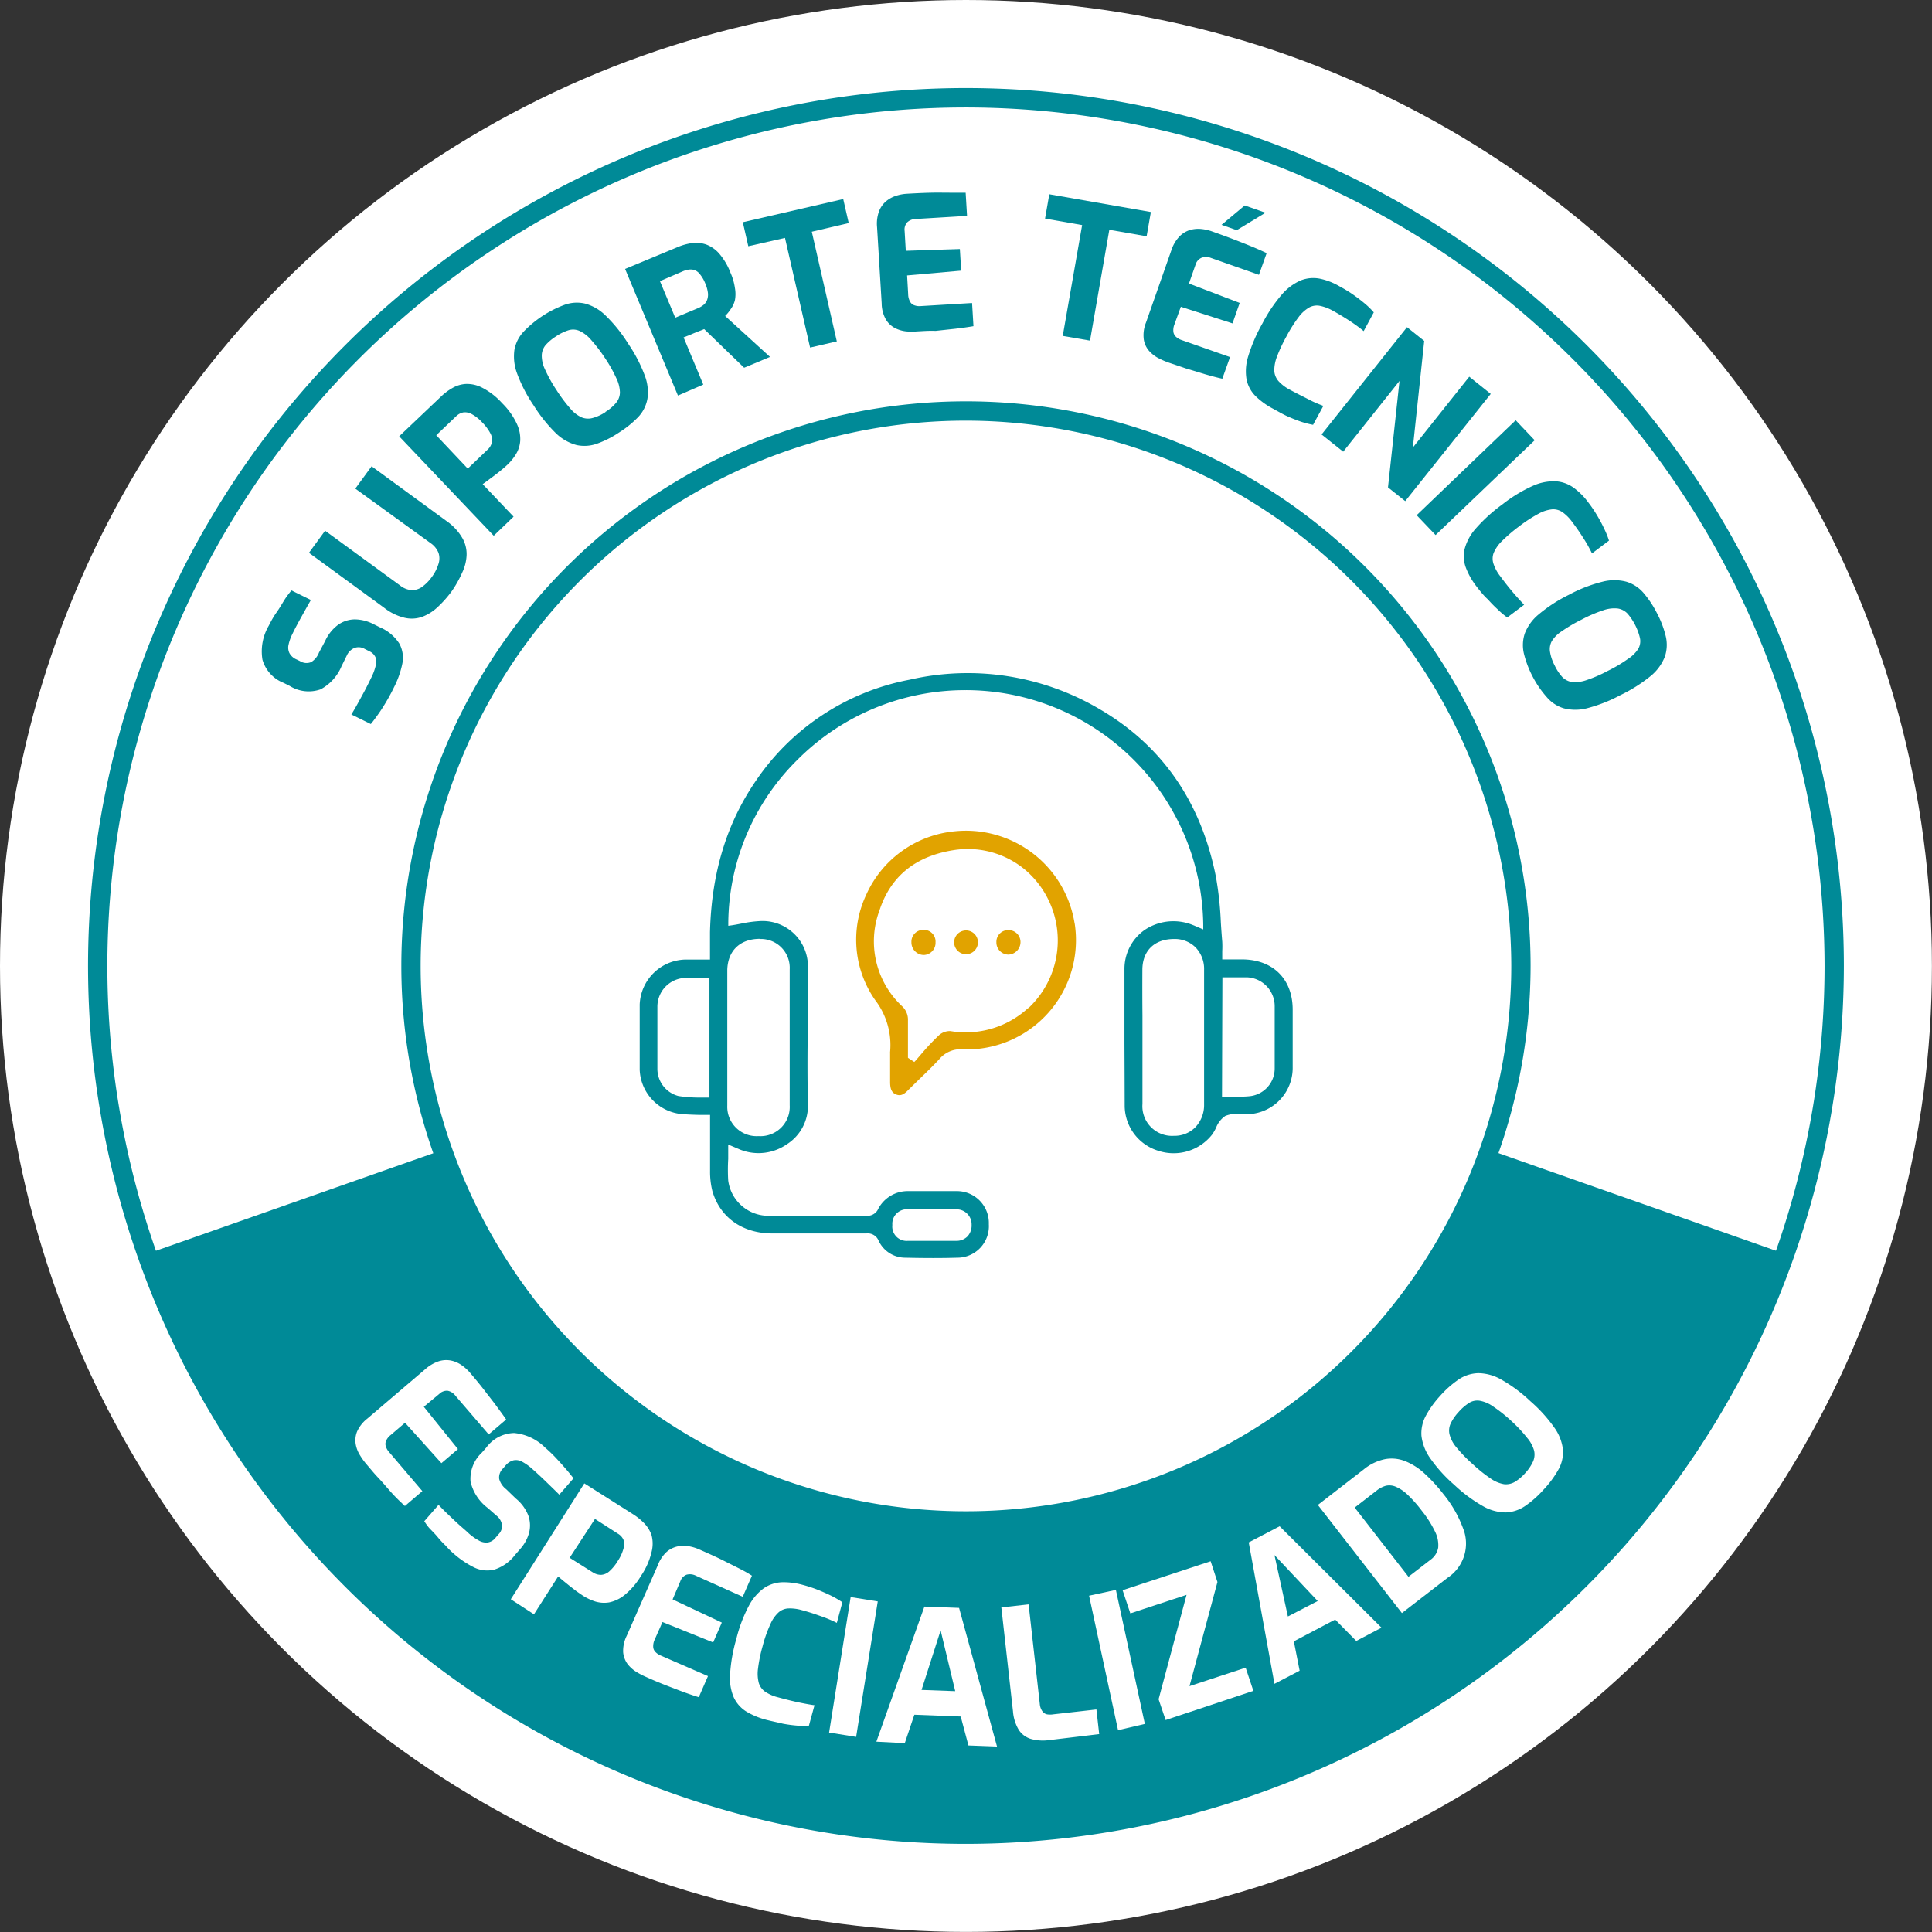
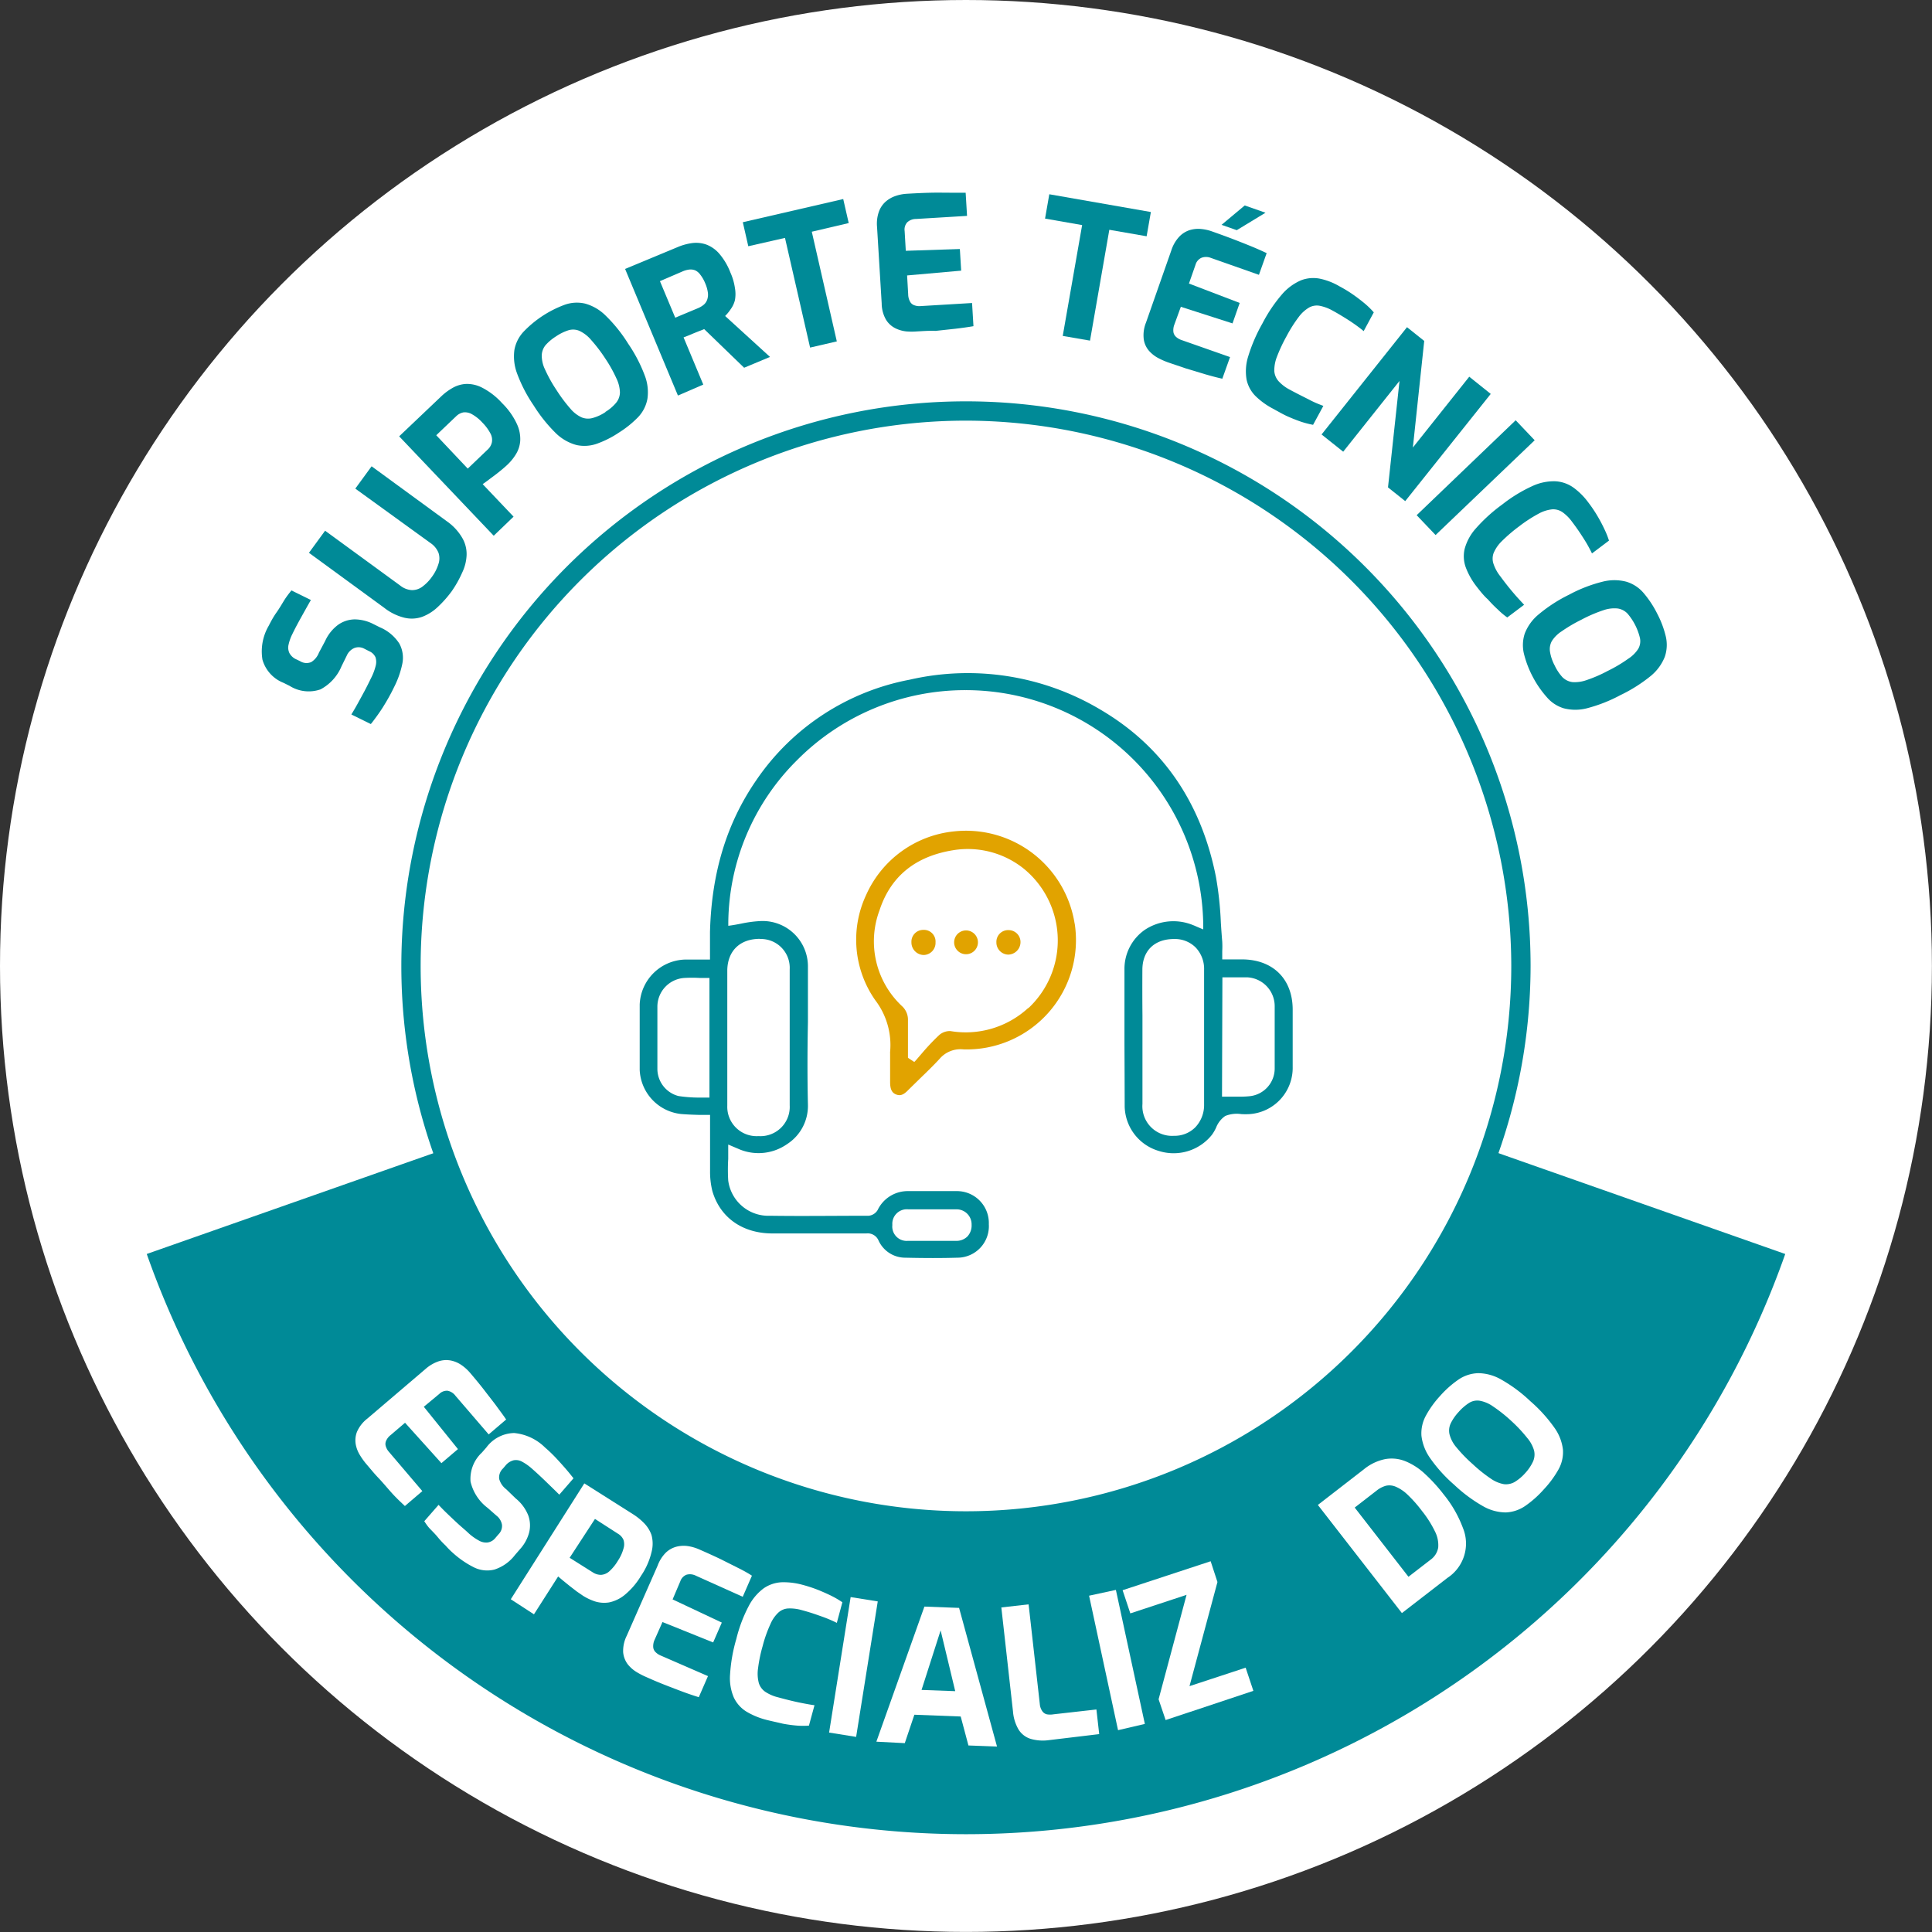
<svg xmlns="http://www.w3.org/2000/svg" viewBox="0 0 250.13 250.13">
  <rect x="0" y="0" width="250.13" height="250.13" fill="#333333" stroke="none" />
  <defs>
    <style>.cls-1{fill:#fff;}.cls-2{fill:#008a97;}.cls-3{fill:#e1a300;}</style>
  </defs>
  <g id="Camada_2" data-name="Camada 2">
    <g id="Camada_1-2" data-name="Camada 1">
      <circle class="cls-1" cx="125.06" cy="125.06" r="125.06" />
      <path class="cls-2" d="M192.85,148.89a71.85,71.85,0,0,1-135.57,0L19,162.35a112.44,112.44,0,0,0,212.13,0Z" />
-       <path class="cls-2" d="M125.06,238.72A113.66,113.66,0,1,1,238.72,125.06,113.78,113.78,0,0,1,125.06,238.72Zm0-224.81A111.16,111.16,0,1,0,236.22,125.06,111.27,111.27,0,0,0,125.06,13.91Z" />
      <path class="cls-2" d="M125.06,198.16a73.1,73.1,0,1,1,73.1-73.1A73.19,73.19,0,0,1,125.06,198.16Zm0-143.7a70.6,70.6,0,1,0,70.6,70.6A70.69,70.69,0,0,0,125.06,54.46Z" />
      <path class="cls-2" d="M51,89c-.2.42-.42.84-.66,1.27s-.49.85-.76,1.28-.54.82-.81,1.19-.51.7-.76,1l-2.52-1.24c.25-.41.53-.88.82-1.41s.6-1.09.91-1.67.58-1.14.84-1.67a7.29,7.29,0,0,0,.56-1.48,2,2,0,0,0,0-1.16,1.56,1.56,0,0,0-.82-.8L47.19,84a1.55,1.55,0,0,0-1.3-.11,1.9,1.9,0,0,0-1,1l-.67,1.36a6,6,0,0,1-2.72,3,4.64,4.64,0,0,1-4-.45l-.78-.39a4.57,4.57,0,0,1-2.74-3A6.58,6.58,0,0,1,34.8,81c.29-.58.61-1.16,1-1.71s.69-1.08,1-1.58.65-.92.93-1.27l2.52,1.24c-.37.64-.77,1.36-1.21,2.15s-.84,1.53-1.17,2.22a5.74,5.74,0,0,0-.5,1.37,1.65,1.65,0,0,0,.1,1.13,1.86,1.86,0,0,0,.95.84l.43.21a1.57,1.57,0,0,0,1.44.12,2.46,2.46,0,0,0,1-1.22L42.09,83a5.33,5.33,0,0,1,1.7-2.12,3.81,3.81,0,0,1,2.14-.69,5.37,5.37,0,0,1,2.34.57l.9.45a5.56,5.56,0,0,1,2.53,2.11,3.85,3.85,0,0,1,.39,2.6A12,12,0,0,1,51,89Z" />
      <path class="cls-2" d="M58.5,76.52a14.29,14.29,0,0,1-1.82,2.06,6,6,0,0,1-2,1.27,4.05,4.05,0,0,1-2.3.13,6.89,6.89,0,0,1-2.65-1.3L40,71.57l2.09-2.86,9.71,7.09a2.67,2.67,0,0,0,1.5.6A2.22,2.22,0,0,0,54.62,76a5.62,5.62,0,0,0,1.3-1.32A5.52,5.52,0,0,0,56.77,73a2.26,2.26,0,0,0,0-1.43,2.77,2.77,0,0,0-1-1.24L46,63.26l2.11-2.89,9.73,7.11a6.78,6.78,0,0,1,2,2.15,4.15,4.15,0,0,1,.57,2.23,5.78,5.78,0,0,1-.58,2.29A14.19,14.19,0,0,1,58.5,76.52Z" />
      <path class="cls-2" d="M63.92,69.36,51.68,56.49l5.43-5.16a7.34,7.34,0,0,1,1.42-1.07,3.92,3.92,0,0,1,1.76-.55,4.24,4.24,0,0,1,2.15.49,9.07,9.07,0,0,1,2.57,2,9.18,9.18,0,0,1,1.91,2.69,4.59,4.59,0,0,1,.43,2.21,3.82,3.82,0,0,1-.57,1.73,6.64,6.64,0,0,1-1.07,1.32c-.2.19-.46.42-.75.66s-.6.49-.92.73-.61.45-.88.66l-.67.48,4,4.21Zm-3.36-8.69,2.55-2.44a1.8,1.8,0,0,0,.57-.95,1.74,1.74,0,0,0-.18-1.15,5.9,5.9,0,0,0-1.06-1.43,5.28,5.28,0,0,0-1.35-1.08A1.8,1.8,0,0,0,60,53.39a1.83,1.83,0,0,0-.92.48l-2.6,2.48Z" />
      <path class="cls-2" d="M80.14,56a12.9,12.9,0,0,1-2.87,1.45,4.81,4.81,0,0,1-2.62.17A6.09,6.09,0,0,1,72,56.12a19.54,19.54,0,0,1-2.91-3.63,19,19,0,0,1-2.15-4.15,6.28,6.28,0,0,1-.34-3.05,4.67,4.67,0,0,1,1.19-2.35,14.13,14.13,0,0,1,5.34-3.49,4.69,4.69,0,0,1,2.64-.14,6.08,6.08,0,0,1,2.64,1.55,19.24,19.24,0,0,1,2.92,3.64,19.19,19.19,0,0,1,2.15,4.13,6,6,0,0,1,.34,3A4.63,4.63,0,0,1,82.62,54,13.37,13.37,0,0,1,80.14,56Zm-1.75-2.68a5.42,5.42,0,0,0,1.38-1.18,2.15,2.15,0,0,0,.49-1.34,4.45,4.45,0,0,0-.45-1.8,17.85,17.85,0,0,0-1.45-2.59A20,20,0,0,0,76.52,44,4.41,4.41,0,0,0,75,42.83a2.07,2.07,0,0,0-1.41-.07,6.34,6.34,0,0,0-1.62.8,6.19,6.19,0,0,0-1.35,1.14A2.19,2.19,0,0,0,70.14,46a4.11,4.11,0,0,0,.42,1.83,18.34,18.34,0,0,0,1.5,2.69,19.48,19.48,0,0,0,1.78,2.38,4.19,4.19,0,0,0,1.47,1.14,2.21,2.21,0,0,0,1.44.07A5.64,5.64,0,0,0,78.39,53.35Z" />
      <path class="cls-2" d="M87.77,51.21,80.93,34.82,87.71,32a7.29,7.29,0,0,1,1.91-.53,4,4,0,0,1,1.82.19,4.19,4.19,0,0,1,1.67,1.17,8.38,8.38,0,0,1,1.46,2.47,7.4,7.4,0,0,1,.58,2,4.37,4.37,0,0,1,0,1.55A3.28,3.28,0,0,1,94.62,40a5.54,5.54,0,0,1-.74.91l5.81,5.3-3.35,1.4-5.17-5c-.17.07-.38.16-.61.24l-.7.28-.71.3-.65.25,2.55,6.11Zm-.35-10.08,2.92-1.22a3,3,0,0,0,.75-.44,1.52,1.52,0,0,0,.46-.65,2,2,0,0,0,.1-.91,4.55,4.55,0,0,0-.36-1.26,4.46,4.46,0,0,0-.62-1.08A1.69,1.69,0,0,0,90,35a1.57,1.57,0,0,0-.77-.1,3.11,3.11,0,0,0-.84.23L85.44,36.4Z" />
      <path class="cls-2" d="M104.88,45l-3.25-14.2-4.75,1.08-.71-3.11,13-3,.71,3.11L105.1,30l3.24,14.2Z" />
      <path class="cls-2" d="M118.7,42.91a8.61,8.61,0,0,1-1.33,0,4.21,4.21,0,0,1-1.45-.41,3,3,0,0,1-1.2-1.09,4.28,4.28,0,0,1-.57-2.12l-.6-9.89a4.69,4.69,0,0,1,.24-2,3.15,3.15,0,0,1,.88-1.3,3.8,3.8,0,0,1,1.28-.73,5.44,5.44,0,0,1,1.4-.28c1.2-.07,2.26-.12,3.18-.14s1.75,0,2.49,0,1.41,0,2,0l.18,3-6.61.4a1.65,1.65,0,0,0-1.13.43,1.39,1.39,0,0,0-.34,1.13l.15,2.56,7-.23.17,2.8-7,.62.14,2.44a2,2,0,0,0,.27,1,1,1,0,0,0,.58.44,1.82,1.82,0,0,0,.74.09l6.68-.4.18,3c-.7.12-1.47.23-2.33.33l-2.58.28C120.31,42.8,119.48,42.87,118.7,42.91Z" />
      <path class="cls-2" d="M137.59,43.49l2.51-14.35-4.8-.84.55-3.15L149,27.45l-.55,3.14-4.83-.84-2.5,14.35Z" />
      <path class="cls-2" d="M151.15,46.89a9.94,9.94,0,0,1-1.21-.54,4.3,4.3,0,0,1-1.19-.94,2.94,2.94,0,0,1-.67-1.47,4.37,4.37,0,0,1,.29-2.18l3.28-9.35a4.67,4.67,0,0,1,1-1.74,3.21,3.21,0,0,1,1.32-.86,3.78,3.78,0,0,1,1.46-.17,5.8,5.8,0,0,1,1.4.29c1.13.4,2.12.76,3,1.1s1.63.64,2.31.92,1.29.56,1.85.82l-1,2.81-6.25-2.2a1.67,1.67,0,0,0-1.2,0,1.4,1.4,0,0,0-.76.9l-.85,2.43,6.57,2.51-.93,2.65-6.69-2.15L152.05,42a2,2,0,0,0-.13,1,1.07,1.07,0,0,0,.37.64,2,2,0,0,0,.64.37l6.32,2.22-1,2.8c-.69-.15-1.44-.35-2.27-.59l-2.48-.75C152.67,47.4,151.89,47.15,151.15,46.89Zm7-17.78,3-2.51,2.69.94-3.72,2.26Z" />
      <path class="cls-2" d="M164.77,52.89a9.6,9.6,0,0,1-2.24-1.63,4.27,4.27,0,0,1-1.14-2.12,6.43,6.43,0,0,1,.21-3,21.25,21.25,0,0,1,1.85-4.28A19.38,19.38,0,0,1,166,38.08a6.81,6.81,0,0,1,2.44-1.79,4.42,4.42,0,0,1,2.44-.21,8.42,8.42,0,0,1,2.56,1,17,17,0,0,1,1.91,1.18c.57.41,1.07.8,1.51,1.18a10.38,10.38,0,0,1,1,1l-1.31,2.43c-.23-.2-.54-.44-.94-.73s-.86-.6-1.39-.93-1.09-.67-1.7-1a5.61,5.61,0,0,0-1.61-.61,2.07,2.07,0,0,0-1.4.2A4.53,4.53,0,0,0,168.17,41a18.16,18.16,0,0,0-1.61,2.54,20.14,20.14,0,0,0-1.24,2.65,4.83,4.83,0,0,0-.34,1.85,2.22,2.22,0,0,0,.56,1.32A5.34,5.34,0,0,0,167,50.46c1.07.58,1.95,1,2.64,1.36s1.25.56,1.69.73L170,55a12.11,12.11,0,0,1-1.49-.38c-.54-.18-1.12-.41-1.74-.68S165.5,53.29,164.77,52.89Z" />
      <path class="cls-2" d="M171.1,56.25l11.06-13.89,2.23,1.78-1.47,13.8,7.3-9.17L193,51,181.93,64.88,179.7,63.1l1.49-13.78-7.29,9.16Z" />
      <path class="cls-2" d="M183.41,66.7l12.82-12.29L198.69,57,185.86,69.27Z" />
      <path class="cls-2" d="M191.14,75.9a9.42,9.42,0,0,1-1.36-2.41,4.21,4.21,0,0,1-.16-2.41,6.48,6.48,0,0,1,1.44-2.65,21,21,0,0,1,3.45-3.13,19.07,19.07,0,0,1,3.88-2.37,6.61,6.61,0,0,1,3-.62,4.47,4.47,0,0,1,2.31.81,8.91,8.91,0,0,1,1.94,1.94,17.4,17.4,0,0,1,1.25,1.87c.35.6.64,1.17.88,1.69a10.63,10.63,0,0,1,.54,1.37l-2.2,1.66c-.13-.27-.31-.62-.55-1.05s-.54-.9-.88-1.42-.72-1.06-1.14-1.61a5.44,5.44,0,0,0-1.21-1.23,2.13,2.13,0,0,0-1.35-.4,4.62,4.62,0,0,0-1.79.57,18.24,18.24,0,0,0-2.52,1.64,20.38,20.38,0,0,0-2.23,1.91,4.71,4.71,0,0,0-1.07,1.55,2.1,2.1,0,0,0,0,1.42,5.26,5.26,0,0,0,.87,1.58c.73,1,1.35,1.75,1.84,2.32s.91,1,1.24,1.37l-2.18,1.64a9.28,9.28,0,0,1-1.19-1,16.59,16.59,0,0,1-1.31-1.33C192.12,77.15,191.65,76.56,191.14,75.9Z" />
      <path class="cls-2" d="M198.45,87.64a13.1,13.1,0,0,1-1.15-3,4.77,4.77,0,0,1,.11-2.63,6,6,0,0,1,1.8-2.47A19.33,19.33,0,0,1,203.13,77a18.69,18.69,0,0,1,4.35-1.69,6.14,6.14,0,0,1,3.07,0,4.69,4.69,0,0,1,2.21,1.43,13.12,13.12,0,0,1,1.78,2.68,12.69,12.69,0,0,1,1.13,3,4.78,4.78,0,0,1-.14,2.63,6.16,6.16,0,0,1-1.82,2.47A19.73,19.73,0,0,1,209.78,90a19.52,19.52,0,0,1-4.33,1.7,6,6,0,0,1-3,0,4.63,4.63,0,0,1-2.19-1.44A13.1,13.1,0,0,1,198.45,87.64Zm2.84-1.46a6,6,0,0,0,1,1.5,2.26,2.26,0,0,0,1.28.63,4.55,4.55,0,0,0,1.84-.26,17.72,17.72,0,0,0,2.72-1.18,18.31,18.31,0,0,0,2.65-1.57A4.3,4.3,0,0,0,212.1,84a2,2,0,0,0,.22-1.39,7.54,7.54,0,0,0-1.61-3.17,2.21,2.21,0,0,0-1.27-.66,4.27,4.27,0,0,0-1.87.23,18.13,18.13,0,0,0-2.83,1.22,19.62,19.62,0,0,0-2.55,1.5A4.17,4.17,0,0,0,200.91,83a2.17,2.17,0,0,0-.23,1.42A5.77,5.77,0,0,0,201.29,86.18Z" />
      <path class="cls-1" d="M47.38,189.49a9,9,0,0,1-.77-1.08,4,4,0,0,1-.55-1.4,3.05,3.05,0,0,1,.15-1.62,4.38,4.38,0,0,1,1.35-1.73l7.54-6.43a5,5,0,0,1,1.73-1,3.18,3.18,0,0,1,1.58-.08,3.71,3.71,0,0,1,1.35.59,5.7,5.7,0,0,1,1.06.95c.78.91,1.45,1.73,2,2.45s1.08,1.38,1.53,2,.84,1.13,1.18,1.64l-2.26,1.93-4.3-5a1.67,1.67,0,0,0-1-.65,1.39,1.39,0,0,0-1.1.41l-2,1.66,4.42,5.48-2.14,1.82-4.71-5.23-1.86,1.59a1.9,1.9,0,0,0-.61.79,1,1,0,0,0,0,.73,1.88,1.88,0,0,0,.37.64l4.34,5.1-2.26,1.93c-.52-.49-1.07-1-1.67-1.66S49.62,192,49,191.35,47.89,190.08,47.38,189.49Z" />
      <path class="cls-1" d="M58.69,201.1q-.52-.45-1-1c-.36-.34-.7-.7-1-1.07s-.66-.73-1-1.08-.54-.68-.76-1l1.85-2.12c.33.35.71.74,1.15,1.16s.9.86,1.38,1.3,1,.86,1.4,1.25a6.87,6.87,0,0,0,1.29.91,1.86,1.86,0,0,0,1.13.25,1.57,1.57,0,0,0,1-.58l.42-.49a1.51,1.51,0,0,0,.44-1.22,1.89,1.89,0,0,0-.72-1.19l-1.14-1a5.94,5.94,0,0,1-2.21-3.4,4.64,4.64,0,0,1,1.47-3.76l.57-.65a4.58,4.58,0,0,1,3.61-1.88,6.56,6.56,0,0,1,4,1.88,18.24,18.24,0,0,1,1.42,1.36c.44.47.86.94,1.26,1.4s.72.87,1,1.22l-1.84,2.12c-.52-.52-1.11-1.09-1.76-1.72s-1.27-1.2-1.84-1.7a6.61,6.61,0,0,0-1.2-.84,1.63,1.63,0,0,0-1.12-.19,2,2,0,0,0-1.06.7l-.31.36a1.59,1.59,0,0,0-.49,1.36,2.51,2.51,0,0,0,.91,1.33L66.77,194a5.39,5.39,0,0,1,1.62,2.19,3.82,3.82,0,0,1,.11,2.24,5.18,5.18,0,0,1-1.16,2.12l-.66.76A5.46,5.46,0,0,1,64,203.21a3.86,3.86,0,0,1-2.62-.28A12.11,12.11,0,0,1,58.69,201.1Z" />
      <path class="cls-1" d="M66.13,207.05l9.52-15,6.32,4a8,8,0,0,1,1.38,1.11,4.17,4.17,0,0,1,1,1.58,4.27,4.27,0,0,1,0,2.21A9.16,9.16,0,0,1,83,204a9.48,9.48,0,0,1-2.15,2.51,4.67,4.67,0,0,1-2,.95,4,4,0,0,1-1.82-.13,7.18,7.18,0,0,1-1.53-.72l-.83-.57-.93-.72-.85-.69-.63-.53L69.13,209Zm7.62-5.37,3,1.89a1.92,1.92,0,0,0,1.07.32,1.76,1.76,0,0,0,1.07-.46A5.82,5.82,0,0,0,80,202.06a5.38,5.38,0,0,0,.72-1.57,1.84,1.84,0,0,0,0-1.13,1.71,1.71,0,0,0-.69-.78l-3-1.93Z" />
      <path class="cls-1" d="M83.53,217.06a9.75,9.75,0,0,1-1.17-.62,4.33,4.33,0,0,1-1.11-1,3.06,3.06,0,0,1-.57-1.51,4.37,4.37,0,0,1,.46-2.15l4-9.08A4.64,4.64,0,0,1,86.22,201a3.16,3.16,0,0,1,1.38-.76,3.84,3.84,0,0,1,1.47-.07,5.88,5.88,0,0,1,1.37.39c1.1.48,2.07.92,2.9,1.32L95.57,203c.66.33,1.25.65,1.78,1l-1.19,2.73L90.09,204a1.68,1.68,0,0,0-1.2-.13,1.39,1.39,0,0,0-.81.85l-1,2.35,6.37,3-1.12,2.57L85.77,210l-1,2.25a2,2,0,0,0-.2,1,1,1,0,0,0,.32.66,2,2,0,0,0,.61.41L91.66,217l-1.19,2.73c-.68-.21-1.42-.46-2.22-.76s-1.61-.61-2.42-.93S84.25,217.38,83.53,217.06Z" />
      <path class="cls-1" d="M99.17,222.65a9.76,9.76,0,0,1-2.56-1.07,4.3,4.3,0,0,1-1.6-1.8,6.35,6.35,0,0,1-.49-3,20.78,20.78,0,0,1,.81-4.59,18.65,18.65,0,0,1,1.6-4.25,6.68,6.68,0,0,1,1.95-2.31,4.47,4.47,0,0,1,2.33-.78,9.29,9.29,0,0,1,2.72.34,17.71,17.71,0,0,1,2.13.71c.65.27,1.23.53,1.74.79a12.33,12.33,0,0,1,1.26.75l-.72,2.67c-.26-.14-.62-.3-1.07-.49s-1-.38-1.57-.58-1.22-.4-1.89-.58a5.57,5.57,0,0,0-1.71-.22,2.05,2.05,0,0,0-1.31.52,4.43,4.43,0,0,0-1.06,1.54,16.65,16.65,0,0,0-1,2.84,18.8,18.8,0,0,0-.59,2.87,4.79,4.79,0,0,0,.1,1.88,2.14,2.14,0,0,0,.85,1.15,5.27,5.27,0,0,0,1.66.71c1.17.32,2.13.55,2.88.7s1.35.26,1.82.32l-.72,2.64a10,10,0,0,1-1.53,0,17.61,17.61,0,0,1-1.85-.25C100.71,223,100,222.86,99.17,222.65Z" />
      <path class="cls-1" d="M107.34,224.31l2.79-17.54,3.51.56-2.8,17.54Z" />
      <path class="cls-1" d="M113.46,225.49,119.68,208l4.49.17,4.91,17.95-3.7-.14-1-3.75-6-.23-1.24,3.68Zm5.85-6.7,4.36.16-1.89-7.87Z" />
      <path class="cls-1" d="M135.8,225.29a5.7,5.7,0,0,1-2.35-.16,2.84,2.84,0,0,1-1.56-1.18,5.43,5.43,0,0,1-.74-2.36l-1.51-13.48,3.53-.4,1.45,12.9a1.84,1.84,0,0,0,.31.91,1,1,0,0,0,.61.43,2.51,2.51,0,0,0,.83,0l5.58-.63.36,3.19Z" />
      <path class="cls-1" d="M144.75,224,141,206.59l3.47-.75,3.75,17.35Z" />
      <path class="cls-1" d="M150.91,222.69,150,220l3.62-13.52-7.28,2.4-1-3,11.4-3.75.88,2.69L154,218.3l7.27-2.39,1,3Z" />
-       <path class="cls-1" d="M165,218l-3.33-18.31,4-2.09,13.19,13.13-3.27,1.72-2.73-2.77-5.35,2.82.75,3.8Zm1.74-8.72,3.86-2L165,201.33Z" />
      <path class="cls-1" d="M181.5,208.84l-10.88-14,5.94-4.6a6.36,6.36,0,0,1,2.76-1.33,4.74,4.74,0,0,1,2.63.27,8.24,8.24,0,0,1,2.51,1.62,20.79,20.79,0,0,1,2.44,2.67,15.32,15.32,0,0,1,2.5,4.35,5.31,5.31,0,0,1-2,6.46Zm.85-4.7,2.85-2.2a2.44,2.44,0,0,0,1-1.58,3.9,3.9,0,0,0-.42-2.09,14,14,0,0,0-1.69-2.66,16.89,16.89,0,0,0-1.9-2.14,5.13,5.13,0,0,0-1.51-1,2.09,2.09,0,0,0-1.27-.11,3.46,3.46,0,0,0-1.18.62l-2.84,2.2Z" />
      <path class="cls-1" d="M199.85,192.85a13.31,13.31,0,0,1-2.4,2.13,4.78,4.78,0,0,1-2.5.83A6,6,0,0,1,192,195a19.24,19.24,0,0,1-3.74-2.78,18.78,18.78,0,0,1-3.12-3.46,6.29,6.29,0,0,1-1.11-2.87,4.77,4.77,0,0,1,.56-2.58,12.77,12.77,0,0,1,1.87-2.6,13,13,0,0,1,2.41-2.13,4.77,4.77,0,0,1,2.51-.8,6.09,6.09,0,0,1,3,.84,19,19,0,0,1,3.74,2.78,19.21,19.21,0,0,1,3.13,3.45,6.06,6.06,0,0,1,1.1,2.84,4.61,4.61,0,0,1-.58,2.56A13.25,13.25,0,0,1,199.85,192.85Zm-2.37-2.15a5.8,5.8,0,0,0,1-1.49,2.23,2.23,0,0,0,.13-1.42,4.37,4.37,0,0,0-.89-1.63A18.52,18.52,0,0,0,195.7,184a19.11,19.11,0,0,0-2.41-1.92,4.29,4.29,0,0,0-1.71-.73,2,2,0,0,0-1.38.28,6.4,6.4,0,0,0-1.37,1.19,6.12,6.12,0,0,0-1,1.44,2.18,2.18,0,0,0-.17,1.42,4.2,4.2,0,0,0,.87,1.67,19,19,0,0,0,2.14,2.21,18.72,18.72,0,0,0,2.32,1.86,4.32,4.32,0,0,0,1.71.73,2.27,2.27,0,0,0,1.41-.29A6,6,0,0,0,197.48,190.7Z" />
      <path class="cls-2" d="M145.61,143.26A6.14,6.14,0,0,0,150,149a6.34,6.34,0,0,0,6.92-2.1,5.58,5.58,0,0,0,.52-.9,3.27,3.27,0,0,1,1.19-1.52,4,4,0,0,1,2.08-.24,9.51,9.51,0,0,0,1.06,0,6,6,0,0,0,5.59-6.11c0-1.83,0-3.66,0-5.49v-1.92c0-4-2.58-6.5-6.56-6.51h-2.56v-1.08a12,12,0,0,0,0-1.21c-.07-.83-.13-1.66-.18-2.48a44.59,44.59,0,0,0-.63-5.88c-1.9-9.67-6.94-17-15-21.71A33.58,33.58,0,0,0,117.76,88a31,31,0,0,0-19.84,13c-3.85,5.58-5.8,12-6,19.67,0,.69,0,1.39,0,2.11v1.45H90.6c-.65,0-1.26,0-1.88,0a6.06,6.06,0,0,0-5.9,5.82c0,2.91,0,5.75,0,8.46a6,6,0,0,0,5.38,5.72c.74.06,1.48.09,2.25.11l1.12,0,.36,0v2.37c0,1.64,0,3.26,0,4.88a10.34,10.34,0,0,0,.3,2.62c1,3.42,3.88,5.47,7.76,5.48q6.09,0,12.18,0h0a1.52,1.52,0,0,1,1.57.91,3.8,3.8,0,0,0,3.47,2.23c2.6.06,4.74.06,6.73,0a4.08,4.08,0,0,0,4.08-4.33,4.13,4.13,0,0,0-4.22-4.29c-1.2,0-2.41,0-3.62,0-.85,0-1.7,0-2.56,0a4.31,4.31,0,0,0-4,2.46,1.53,1.53,0,0,1-1.16.73c-4.5,0-8.57.06-12.76,0a5.24,5.24,0,0,1-5.42-4.57,23.3,23.3,0,0,1,0-2.78c0-.43,0-.86,0-1.3v-.57l1.53.65a6.45,6.45,0,0,0,6.1-.71,5.88,5.88,0,0,0,2.69-5.09c-.08-3.56-.07-7.18,0-10.68,0-2.43,0-4.87,0-7.31a5.87,5.87,0,0,0-5.84-5.8H98.6a15.88,15.88,0,0,0-2.65.34c-.41.08-.82.16-1.23.22l-.43.06v-.43a30,30,0,0,1,8.89-21A30.67,30.67,0,0,1,125,89.35h0a30.77,30.77,0,0,1,30.78,30.41v.57L155,120c-.19-.08-.35-.16-.52-.22a6.69,6.69,0,0,0-6.29.62,6.16,6.16,0,0,0-2.61,5.11c0,3.19,0,6.39,0,9.58Q145.6,139.15,145.61,143.26Zm12.65-16.73h1.3c.64,0,1.25,0,1.87,0a3.74,3.74,0,0,1,3.6,3.7c0,2.61,0,5.33,0,8.08a3.61,3.61,0,0,1-3.33,3.62,11.45,11.45,0,0,1-1.17.05h-.94l-1,0h-.38ZM91.85,142.1l-.39,0-1.1,0a17.83,17.83,0,0,1-2.52-.2,3.64,3.64,0,0,1-2.73-3.52c0-3.08,0-5.65,0-8.09a3.73,3.73,0,0,1,3.52-3.68,17.65,17.65,0,0,1,1.93,0h1.29Zm25.76,14.47h4.06c.71,0,1.41,0,2.12,0a1.94,1.94,0,0,1,2,2,2.09,2.09,0,0,1-.54,1.51,2,2,0,0,1-1.45.57c-1,0-2.07,0-3.11,0s-2.11,0-3.16,0a1.86,1.86,0,0,1-2-2.06A1.88,1.88,0,0,1,117.61,156.57Zm-19.23-35h0a3.73,3.73,0,0,1,3.86,3.93q0,8.79,0,17.59a3.79,3.79,0,0,1-4,4h-.08a3.8,3.8,0,0,1-4-3.95c0-2.05,0-4.11,0-6.16v-5.21c0-2.08,0-4.15,0-6.23C94.24,123.06,95.83,121.55,98.38,121.55Zm49.52,4c0-2.47,1.55-4,4.11-4h0a3.81,3.81,0,0,1,2.76,1.07,4,4,0,0,1,1.12,2.93q0,8.7,0,17.4a4.17,4.17,0,0,1-1.16,3,3.78,3.78,0,0,1-2.74,1.08h0a3.84,3.84,0,0,1-4.08-4.13q0-3.09,0-6.19v-5.31C147.89,129.45,147.89,127.48,147.9,125.51Z" />
      <path class="cls-3" d="M139.13,119.58a14.24,14.24,0,0,0-15.64-11.94,14,14,0,0,0-11.35,8.22,13.65,13.65,0,0,0,1.19,13.65,9.57,9.57,0,0,1,1.91,6.68.86.86,0,0,0,0,.16v1.09c0,.88,0,1.75,0,2.63s.19,1.39.76,1.62,1,.05,1.61-.59l1.52-1.49c.84-.81,1.72-1.66,2.52-2.53a3.56,3.56,0,0,1,3.09-1.22,14.15,14.15,0,0,0,14.4-16.28Zm-6,10.91a11.94,11.94,0,0,1-10.08,3,2.1,2.1,0,0,0-1.44.5,28.87,28.87,0,0,0-2.16,2.27l-.86,1-.22.23-.82-.54v-1.56c0-1.09,0-2.19,0-3.28a2.37,2.37,0,0,0-.75-1.83,11.48,11.48,0,0,1-2.93-12.43c1.45-4.42,4.67-7,9.56-7.78a11.6,11.6,0,0,1,9.06,2.35,12,12,0,0,1,.63,18.12Z" />
      <path class="cls-3" d="M121.12,122a1.57,1.57,0,0,1-1.5,1.64A1.62,1.62,0,0,1,118,122a1.53,1.53,0,0,1,1.51-1.61A1.51,1.51,0,0,1,121.12,122Z" />
      <path class="cls-3" d="M130.61,120.42a1.54,1.54,0,0,1,1.51,1.61,1.62,1.62,0,0,1-1.6,1.56A1.57,1.57,0,0,1,129,122,1.52,1.52,0,0,1,130.61,120.42Z" />
      <path class="cls-3" d="M126.61,122a1.54,1.54,0,1,1-3.08,0,1.54,1.54,0,1,1,3.08,0Z" />
    </g>
  </g>
</svg>